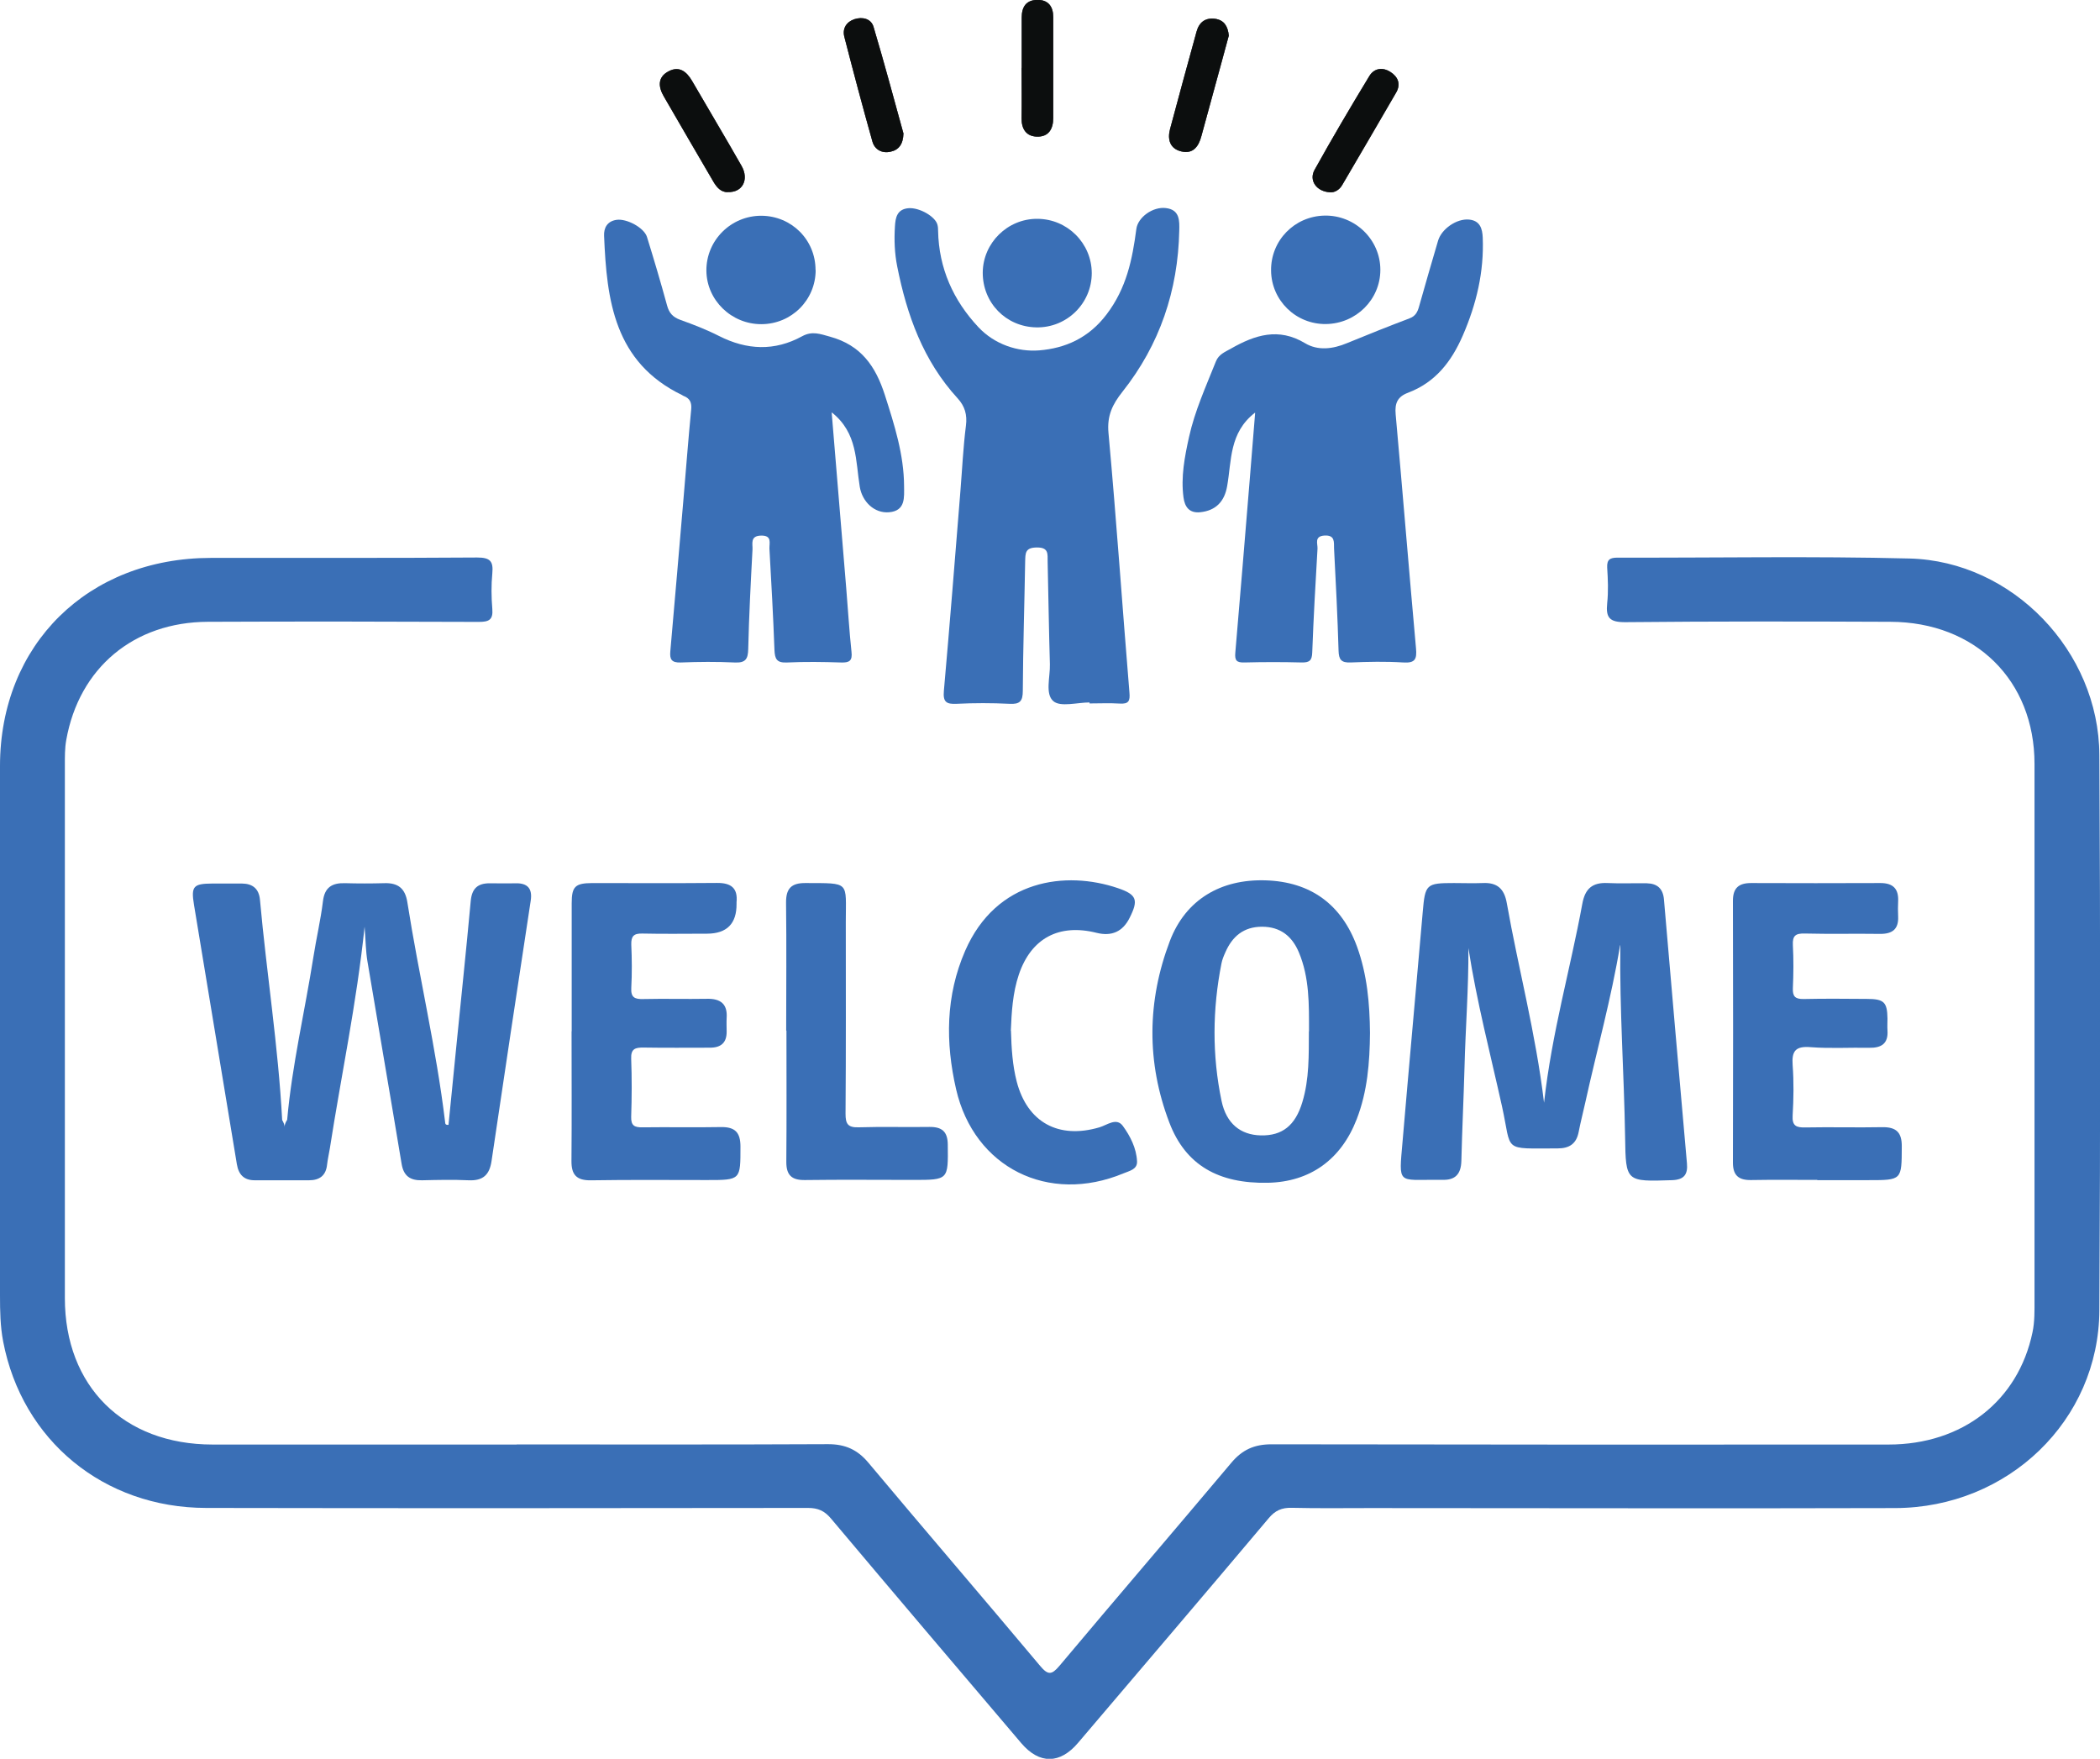
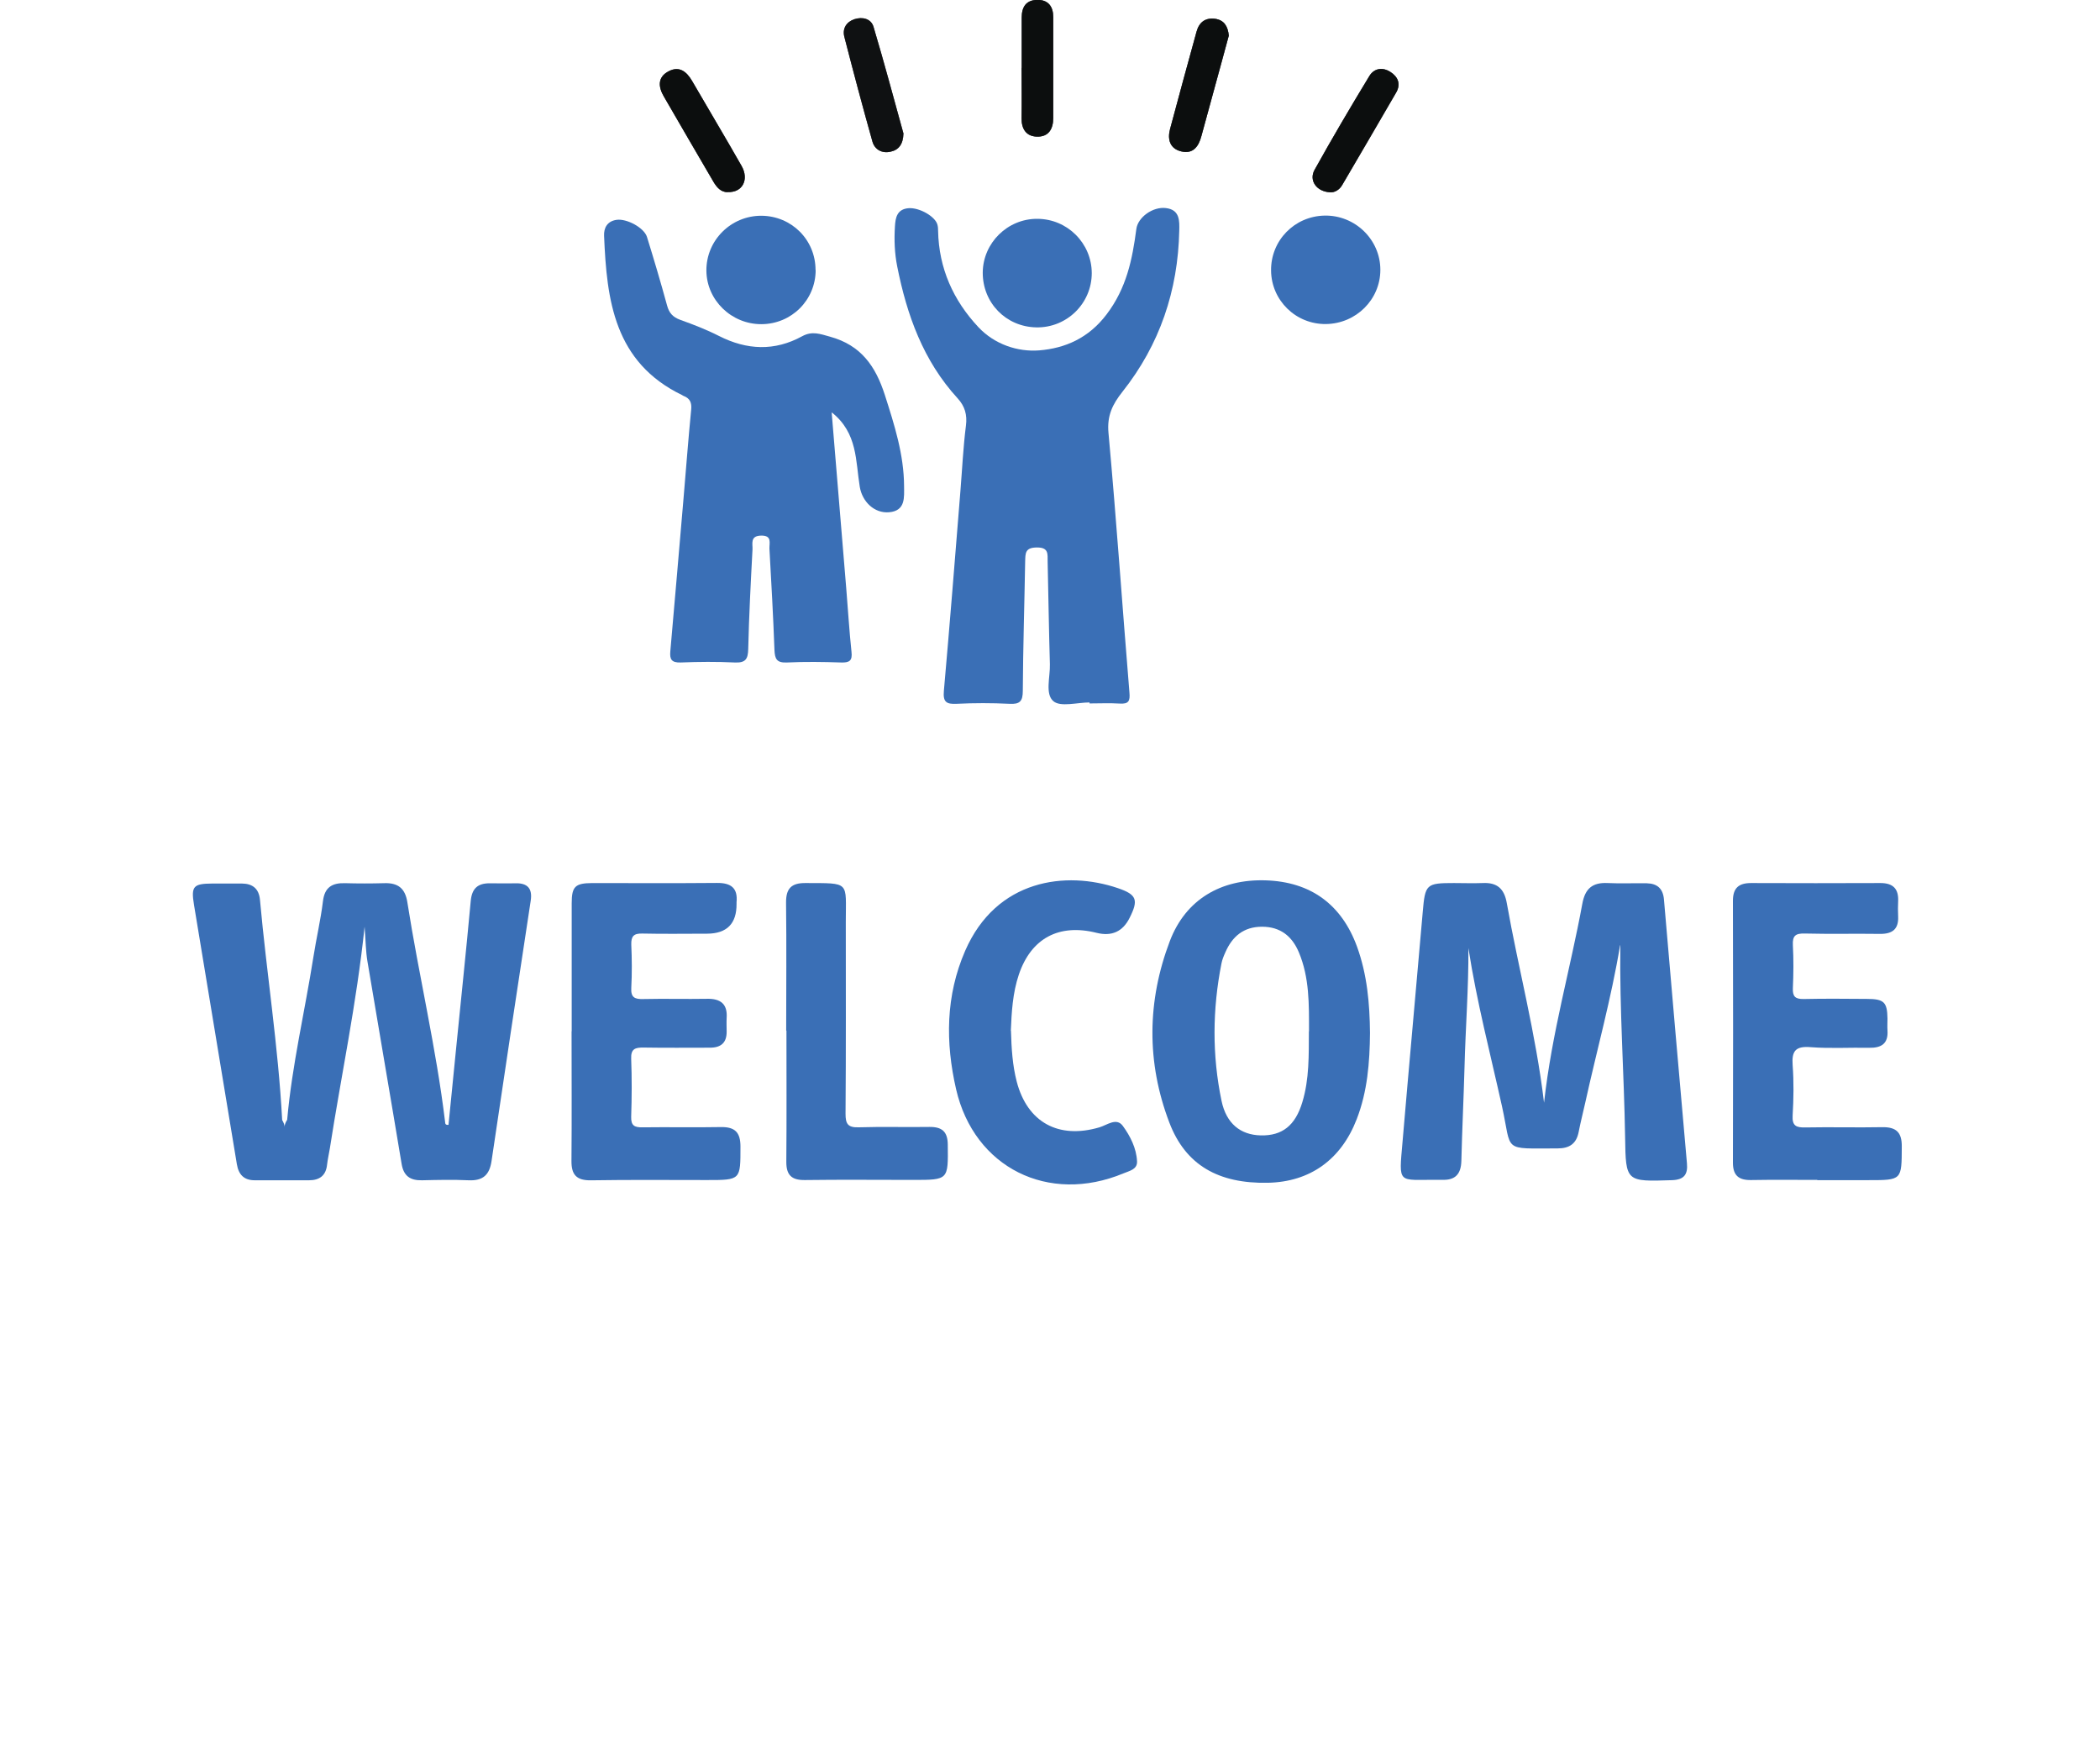
<svg xmlns="http://www.w3.org/2000/svg" width="80" height="67" viewBox="0 0 80 67" fill="none">
  <g clip-path="url(#clip0_7327_49091)">
-     <path d="M19.683 55.025C23.64 55.025 27.593 55.034 31.55 55.015C32.2 55.015 32.664 55.223 33.08 55.719C35.249 58.309 37.453 60.87 39.623 63.46C39.924 63.819 40.062 63.81 40.359 63.46C42.529 60.875 44.732 58.309 46.907 55.724C47.323 55.228 47.781 55.02 48.436 55.02C56.27 55.034 64.108 55.034 71.942 55.029C74.762 55.029 76.884 53.366 77.429 50.752C77.515 50.341 77.505 49.925 77.505 49.509C77.505 42.704 77.505 35.903 77.505 29.098C77.505 25.927 75.259 23.696 72.014 23.687C68.649 23.672 65.284 23.668 61.924 23.701C61.317 23.706 61.169 23.535 61.226 22.982C61.274 22.534 61.255 22.075 61.226 21.621C61.212 21.314 61.331 21.243 61.623 21.243C65.332 21.253 69.041 21.182 72.745 21.276C76.664 21.376 79.957 24.802 79.976 28.762C80.015 35.809 80.015 42.86 79.976 49.911C79.957 54.108 76.502 57.435 72.2 57.449C65.528 57.468 58.86 57.449 52.188 57.449C51.194 57.449 50.2 57.463 49.206 57.439C48.828 57.43 48.575 57.543 48.331 57.836C45.922 60.696 43.494 63.541 41.071 66.39C40.383 67.203 39.599 67.217 38.906 66.405C36.483 63.555 34.064 60.71 31.655 57.846C31.412 57.558 31.168 57.444 30.785 57.444C23.143 57.454 15.496 57.458 7.853 57.444C3.953 57.439 0.842 54.873 0.12 51.102C0.01 50.525 0 49.939 0 49.353C0 42.628 -0.009 35.898 0 29.173C0.005 24.551 3.351 21.257 8.03 21.253C11.414 21.248 14.798 21.262 18.177 21.238C18.674 21.238 18.798 21.38 18.755 21.839C18.712 22.288 18.717 22.746 18.755 23.2C18.789 23.616 18.621 23.691 18.239 23.691C14.798 23.677 11.361 23.672 7.92 23.687C5.095 23.696 3.011 25.445 2.524 28.19C2.467 28.502 2.471 28.828 2.471 29.15C2.471 35.917 2.471 42.68 2.471 49.448C2.471 52.813 4.708 55.029 8.102 55.029C11.963 55.029 15.821 55.029 19.683 55.029V55.025Z" fill="#3A6FB6" />
    <path d="M41.511 26.759C41.038 26.759 40.402 26.943 40.13 26.712C39.805 26.438 40.01 25.79 39.996 25.303C39.958 23.999 39.939 22.695 39.91 21.395C39.905 21.111 39.963 20.847 39.489 20.856C39.045 20.861 39.064 21.083 39.054 21.386C39.026 23.03 38.973 24.675 38.964 26.315C38.964 26.712 38.854 26.835 38.452 26.811C37.783 26.778 37.114 26.778 36.445 26.811C36.053 26.83 35.919 26.745 35.957 26.32C36.182 23.782 36.383 21.239 36.588 18.697C36.655 17.869 36.693 17.038 36.798 16.211C36.851 15.8 36.755 15.473 36.483 15.176C35.169 13.744 34.547 12 34.179 10.147C34.079 9.646 34.06 9.136 34.093 8.621C34.112 8.285 34.175 7.969 34.609 7.931C35.025 7.898 35.642 8.252 35.714 8.569C35.733 8.64 35.737 8.72 35.737 8.796C35.766 10.218 36.311 11.437 37.272 12.463C37.888 13.12 38.772 13.413 39.594 13.347C40.574 13.266 41.468 12.884 42.156 11.976C42.916 10.974 43.136 9.887 43.289 8.725C43.346 8.276 43.92 7.865 44.412 7.926C44.952 7.987 44.933 8.418 44.924 8.791C44.876 11.064 44.183 13.129 42.759 14.925C42.381 15.402 42.166 15.837 42.228 16.494C42.529 19.788 42.754 23.087 43.026 26.381C43.055 26.702 42.998 26.825 42.653 26.802C42.271 26.778 41.889 26.797 41.506 26.797C41.506 26.783 41.506 26.773 41.506 26.759H41.511Z" fill="#3A6FB6" />
-     <path d="M47.806 15.723C46.821 16.488 46.921 17.552 46.749 18.516C46.649 19.102 46.319 19.452 45.722 19.513C45.306 19.555 45.134 19.31 45.086 18.951C44.981 18.171 45.129 17.405 45.296 16.649C45.516 15.652 45.941 14.721 46.319 13.771C46.429 13.492 46.673 13.407 46.902 13.275C47.81 12.76 48.704 12.467 49.713 13.072C50.205 13.369 50.774 13.298 51.314 13.072C52.107 12.745 52.901 12.429 53.699 12.126C53.928 12.041 54.005 11.876 54.062 11.668C54.296 10.831 54.54 10 54.784 9.168C54.917 8.719 55.491 8.322 55.959 8.364C56.38 8.402 56.471 8.705 56.485 9.05C56.538 10.354 56.246 11.583 55.725 12.783C55.29 13.78 54.683 14.565 53.637 14.962C53.235 15.113 53.13 15.364 53.168 15.784C53.436 18.757 53.675 21.73 53.943 24.697C53.981 25.113 53.909 25.265 53.455 25.236C52.791 25.194 52.117 25.208 51.452 25.236C51.099 25.25 51.003 25.132 50.993 24.792C50.955 23.488 50.888 22.188 50.821 20.888C50.812 20.661 50.869 20.378 50.458 20.401C50.057 20.425 50.2 20.713 50.191 20.898C50.114 22.216 50.038 23.54 49.99 24.858C49.98 25.156 49.889 25.241 49.593 25.236C48.867 25.217 48.14 25.217 47.414 25.236C47.112 25.246 47.031 25.165 47.06 24.858C47.251 22.656 47.428 20.453 47.61 18.256C47.676 17.429 47.743 16.607 47.815 15.727L47.806 15.723Z" fill="#3A6FB6" />
    <path d="M31.683 15.715C31.874 18.002 32.056 20.204 32.237 22.402C32.304 23.21 32.352 24.023 32.438 24.831C32.476 25.166 32.366 25.247 32.046 25.237C31.358 25.214 30.67 25.204 29.981 25.237C29.585 25.256 29.518 25.1 29.503 24.755C29.456 23.47 29.384 22.189 29.312 20.904C29.303 20.686 29.422 20.393 28.992 20.403C28.567 20.412 28.677 20.719 28.667 20.927C28.6 22.189 28.533 23.456 28.504 24.722C28.495 25.1 28.409 25.256 27.993 25.237C27.305 25.204 26.616 25.209 25.928 25.237C25.584 25.247 25.508 25.119 25.536 24.812C25.708 22.874 25.871 20.937 26.038 18.999C26.134 17.87 26.22 16.74 26.33 15.611C26.358 15.341 26.287 15.176 26.038 15.081C26.019 15.077 26.005 15.062 25.99 15.053C23.395 13.801 23.113 11.433 23.013 8.985C22.998 8.682 23.132 8.427 23.486 8.375C23.873 8.318 24.537 8.673 24.647 9.027C24.915 9.892 25.173 10.762 25.412 11.636C25.489 11.924 25.632 12.08 25.914 12.184C26.416 12.364 26.918 12.558 27.391 12.799C28.452 13.337 29.508 13.385 30.56 12.808C30.942 12.6 31.248 12.723 31.625 12.827C32.806 13.153 33.356 13.952 33.709 15.048C34.073 16.187 34.436 17.317 34.441 18.522C34.441 18.933 34.508 19.462 33.867 19.514C33.308 19.561 32.849 19.113 32.754 18.55C32.591 17.567 32.677 16.499 31.692 15.715H31.683Z" fill="#3A6FB6" />
    <path d="M10.94 42.656C11.126 40.567 11.614 38.521 11.939 36.456C12.049 35.747 12.216 35.047 12.302 34.338C12.364 33.804 12.646 33.63 13.143 33.644C13.64 33.658 14.137 33.658 14.634 33.644C15.165 33.625 15.437 33.842 15.519 34.376C15.958 37.174 16.618 39.929 16.957 42.746C16.962 42.793 16.957 42.864 17.086 42.85C17.182 41.895 17.277 40.931 17.373 39.967C17.559 38.091 17.76 36.21 17.932 34.329C17.975 33.852 18.19 33.648 18.654 33.648C18.979 33.648 19.304 33.658 19.629 33.648C20.107 33.634 20.289 33.856 20.217 34.315C19.715 37.618 19.213 40.922 18.726 44.225C18.649 44.754 18.401 44.986 17.856 44.962C17.263 44.934 16.67 44.948 16.078 44.962C15.629 44.972 15.375 44.802 15.299 44.334C14.873 41.763 14.429 39.201 13.999 36.63C13.932 36.243 13.932 35.841 13.889 35.303C13.583 38.237 12.995 40.983 12.565 43.752C12.531 43.956 12.484 44.159 12.46 44.367C12.417 44.783 12.173 44.962 11.771 44.962C11.083 44.962 10.395 44.962 9.707 44.962C9.296 44.962 9.09 44.75 9.023 44.348C8.483 41.054 7.929 37.755 7.389 34.461C7.274 33.762 7.369 33.663 8.077 33.658C8.459 33.658 8.842 33.658 9.224 33.658C9.63 33.663 9.864 33.861 9.903 34.272C10.156 37.075 10.6 39.854 10.749 42.666C10.806 42.76 10.844 42.864 10.839 42.93C10.839 42.864 10.873 42.76 10.935 42.666L10.94 42.656Z" fill="#3A6FB6" />
    <path d="M61.718 36.007C61.383 38.034 60.829 40.01 60.389 42.013C60.308 42.382 60.212 42.746 60.14 43.119C60.054 43.568 59.791 43.748 59.337 43.748C57.201 43.748 57.607 43.904 57.22 42.15C56.776 40.147 56.255 38.157 55.939 36.115C55.949 37.632 55.829 39.145 55.791 40.657C55.758 41.848 55.7 43.034 55.671 44.225C55.657 44.717 55.447 44.967 54.935 44.944C54.878 44.944 54.821 44.944 54.763 44.944C53.239 44.934 53.286 45.151 53.43 43.497C53.678 40.581 53.946 37.666 54.199 34.749C54.29 33.681 54.328 33.639 55.389 33.639C55.753 33.639 56.116 33.653 56.479 33.639C57.038 33.611 57.306 33.856 57.402 34.405C57.841 36.89 58.501 39.339 58.821 42.009C59.117 39.339 59.825 36.905 60.279 34.428C60.384 33.852 60.661 33.611 61.244 33.639C61.742 33.663 62.239 33.639 62.736 33.648C63.137 33.658 63.357 33.852 63.39 34.277C63.677 37.628 63.969 40.974 64.265 44.32C64.303 44.745 64.15 44.944 63.691 44.958C61.942 45.014 61.933 45.024 61.909 43.327C61.87 40.893 61.694 38.459 61.727 36.016L61.718 36.007Z" fill="#3A6FB6" />
    <path d="M21.779 39.282C21.779 37.657 21.779 36.031 21.779 34.405C21.779 33.772 21.913 33.644 22.553 33.64C24.14 33.64 25.727 33.649 27.314 33.635C27.849 33.63 28.112 33.829 28.059 34.372C28.059 34.391 28.059 34.41 28.059 34.429C28.066 35.185 27.692 35.565 26.936 35.568C26.114 35.568 25.292 35.582 24.47 35.563C24.14 35.554 24.04 35.667 24.049 35.984C24.073 36.532 24.078 37.08 24.049 37.628C24.026 38.002 24.183 38.068 24.513 38.058C25.316 38.039 26.119 38.063 26.922 38.049C27.448 38.035 27.72 38.243 27.682 38.781C27.672 38.952 27.682 39.122 27.682 39.292C27.687 39.717 27.472 39.911 27.046 39.911C26.205 39.911 25.364 39.92 24.523 39.906C24.198 39.901 24.03 39.953 24.045 40.331C24.073 41.069 24.069 41.806 24.045 42.543C24.035 42.884 24.174 42.95 24.48 42.945C25.474 42.931 26.468 42.954 27.462 42.935C28.002 42.926 28.208 43.139 28.208 43.678C28.208 44.953 28.222 44.953 26.931 44.953C25.459 44.953 23.987 44.939 22.515 44.963C21.966 44.972 21.765 44.755 21.77 44.226C21.784 42.581 21.774 40.937 21.774 39.292L21.779 39.282Z" fill="#3A6FB6" />
    <path d="M69.232 44.948C68.391 44.948 67.55 44.938 66.713 44.953C66.236 44.962 66.016 44.778 66.016 44.291C66.025 40.969 66.025 37.646 66.016 34.319C66.016 33.832 66.231 33.639 66.709 33.639C68.353 33.643 69.992 33.648 71.636 33.639C72.124 33.639 72.334 33.865 72.31 34.338C72.301 34.527 72.301 34.716 72.31 34.905C72.334 35.392 72.095 35.581 71.617 35.576C70.661 35.562 69.705 35.586 68.754 35.562C68.405 35.553 68.281 35.642 68.3 36.002C68.329 36.55 68.324 37.098 68.3 37.642C68.286 37.958 68.386 38.062 68.711 38.057C69.514 38.038 70.317 38.048 71.115 38.053C71.77 38.053 71.894 38.171 71.904 38.799C71.904 38.951 71.894 39.102 71.904 39.253C71.938 39.754 71.675 39.924 71.206 39.915C70.461 39.901 69.715 39.948 68.974 39.891C68.401 39.844 68.252 40.038 68.291 40.572C68.338 41.21 68.329 41.857 68.291 42.495C68.267 42.892 68.429 42.958 68.783 42.949C69.758 42.93 70.733 42.958 71.703 42.939C72.239 42.93 72.454 43.138 72.449 43.677C72.444 44.957 72.459 44.957 71.177 44.957C70.528 44.957 69.877 44.957 69.228 44.957L69.232 44.948Z" fill="#3A6FB6" />
    <path d="M38.513 39.264C38.532 39.939 38.57 40.577 38.733 41.206C39.139 42.756 40.324 43.404 41.883 42.945C42.174 42.86 42.533 42.558 42.776 42.893C43.058 43.281 43.292 43.739 43.316 44.24C43.331 44.552 43.02 44.604 42.8 44.698C39.937 45.889 37.113 44.481 36.424 41.499C36.013 39.712 36.023 37.931 36.768 36.22C37.959 33.488 40.611 33.162 42.585 33.833C43.312 34.079 43.374 34.287 43.034 34.963C42.773 35.489 42.352 35.68 41.773 35.535C40.339 35.176 39.282 35.743 38.814 37.123C38.575 37.832 38.537 38.564 38.508 39.268L38.513 39.264Z" fill="#3A6FB6" />
    <path d="M29.95 39.258C29.95 37.632 29.965 36.007 29.945 34.386C29.941 33.851 30.141 33.634 30.686 33.639C32.402 33.648 32.221 33.558 32.221 35.118C32.221 37.557 32.23 39.99 32.211 42.429C32.211 42.812 32.297 42.958 32.713 42.944C33.611 42.916 34.51 42.944 35.408 42.93C35.882 42.925 36.101 43.105 36.106 43.601C36.121 44.948 36.135 44.948 34.792 44.948C33.415 44.948 32.039 44.934 30.667 44.953C30.146 44.962 29.95 44.754 29.955 44.248C29.969 42.585 29.96 40.922 29.96 39.263L29.95 39.258Z" fill="#3A6FB6" />
    <path d="M48.422 10.307C48.408 9.163 49.311 8.237 50.458 8.213C51.62 8.19 52.585 9.125 52.585 10.279C52.585 11.408 51.663 12.33 50.511 12.344C49.368 12.358 48.432 11.446 48.422 10.307Z" fill="#3A6FB6" />
    <path d="M37.438 10.382C37.447 9.253 38.384 8.327 39.521 8.336C40.664 8.341 41.586 9.267 41.591 10.401C41.591 11.559 40.64 12.495 39.474 12.471C38.322 12.448 37.433 11.536 37.438 10.382Z" fill="#3A6FB6" />
    <path d="M31.073 10.284C31.073 11.428 30.155 12.345 29.008 12.349C27.866 12.354 26.92 11.437 26.91 10.312C26.901 9.155 27.847 8.214 29.008 8.219C30.16 8.228 31.068 9.14 31.068 10.284H31.073Z" fill="#3A6FB6" />
    <path d="M34.417 5.076C34.408 5.496 34.236 5.714 33.92 5.78C33.6 5.851 33.323 5.699 33.237 5.397C32.864 4.074 32.51 2.741 32.166 1.404C32.085 1.092 32.238 0.836 32.548 0.732C32.854 0.633 33.179 0.709 33.275 1.016C33.686 2.391 34.054 3.776 34.413 5.071L34.417 5.076Z" fill="#2E3338" />
-     <path d="M34.417 5.076C34.408 5.496 34.236 5.714 33.92 5.78C33.6 5.851 33.323 5.699 33.237 5.397C32.864 4.074 32.51 2.741 32.166 1.404C32.085 1.092 32.238 0.836 32.548 0.732C32.854 0.633 33.179 0.709 33.275 1.016C33.686 2.391 34.054 3.776 34.413 5.071L34.417 5.076Z" fill="black" fill-opacity="0.2" />
    <path d="M34.417 5.076C34.408 5.496 34.236 5.714 33.92 5.78C33.6 5.851 33.323 5.699 33.237 5.397C32.864 4.074 32.51 2.741 32.166 1.404C32.085 1.092 32.238 0.836 32.548 0.732C32.854 0.633 33.179 0.709 33.275 1.016C33.686 2.391 34.054 3.776 34.413 5.071L34.417 5.076Z" fill="black" fill-opacity="0.2" />
    <path d="M34.417 5.076C34.408 5.496 34.236 5.714 33.92 5.78C33.6 5.851 33.323 5.699 33.237 5.397C32.864 4.074 32.51 2.741 32.166 1.404C32.085 1.092 32.238 0.836 32.548 0.732C32.854 0.633 33.179 0.709 33.275 1.016C33.686 2.391 34.054 3.776 34.413 5.071L34.417 5.076Z" fill="black" fill-opacity="0.2" />
    <path d="M34.417 5.076C34.408 5.496 34.236 5.714 33.92 5.78C33.6 5.851 33.323 5.699 33.237 5.397C32.864 4.074 32.51 2.741 32.166 1.404C32.085 1.092 32.238 0.836 32.548 0.732C32.854 0.633 33.179 0.709 33.275 1.016C33.686 2.391 34.054 3.776 34.413 5.071L34.417 5.076Z" fill="black" fill-opacity="0.2" />
    <path d="M34.417 5.076C34.408 5.496 34.236 5.714 33.92 5.78C33.6 5.851 33.323 5.699 33.237 5.397C32.864 4.074 32.51 2.741 32.166 1.404C32.085 1.092 32.238 0.836 32.548 0.732C32.854 0.633 33.179 0.709 33.275 1.016C33.686 2.391 34.054 3.776 34.413 5.071L34.417 5.076Z" fill="black" fill-opacity="0.2" />
    <path d="M34.417 5.076C34.408 5.496 34.236 5.714 33.92 5.78C33.6 5.851 33.323 5.699 33.237 5.397C32.864 4.074 32.51 2.741 32.166 1.404C32.085 1.092 32.238 0.836 32.548 0.732C32.854 0.633 33.179 0.709 33.275 1.016C33.686 2.391 34.054 3.776 34.413 5.071L34.417 5.076Z" fill="black" fill-opacity="0.2" />
    <path d="M50.689 7.326C50.154 7.307 49.857 6.877 50.077 6.475C50.746 5.27 51.449 4.079 52.166 2.897C52.347 2.6 52.668 2.548 52.969 2.742C53.26 2.926 53.37 3.205 53.189 3.521C52.505 4.703 51.817 5.875 51.129 7.052C51.014 7.25 50.828 7.33 50.694 7.326H50.689Z" fill="#2E3338" />
    <path d="M50.689 7.326C50.154 7.307 49.857 6.877 50.077 6.475C50.746 5.27 51.449 4.079 52.166 2.897C52.347 2.6 52.668 2.548 52.969 2.742C53.26 2.926 53.37 3.205 53.189 3.521C52.505 4.703 51.817 5.875 51.129 7.052C51.014 7.25 50.828 7.33 50.694 7.326H50.689Z" fill="black" fill-opacity="0.2" />
    <path d="M50.689 7.326C50.154 7.307 49.857 6.877 50.077 6.475C50.746 5.27 51.449 4.079 52.166 2.897C52.347 2.6 52.668 2.548 52.969 2.742C53.26 2.926 53.37 3.205 53.189 3.521C52.505 4.703 51.817 5.875 51.129 7.052C51.014 7.25 50.828 7.33 50.694 7.326H50.689Z" fill="black" fill-opacity="0.2" />
    <path d="M50.689 7.326C50.154 7.307 49.857 6.877 50.077 6.475C50.746 5.27 51.449 4.079 52.166 2.897C52.347 2.6 52.668 2.548 52.969 2.742C53.26 2.926 53.37 3.205 53.189 3.521C52.505 4.703 51.817 5.875 51.129 7.052C51.014 7.25 50.828 7.33 50.694 7.326H50.689Z" fill="black" fill-opacity="0.2" />
    <path d="M50.689 7.326C50.154 7.307 49.857 6.877 50.077 6.475C50.746 5.27 51.449 4.079 52.166 2.897C52.347 2.6 52.668 2.548 52.969 2.742C53.26 2.926 53.37 3.205 53.189 3.521C52.505 4.703 51.817 5.875 51.129 7.052C51.014 7.25 50.828 7.33 50.694 7.326H50.689Z" fill="black" fill-opacity="0.2" />
    <path d="M50.689 7.326C50.154 7.307 49.857 6.877 50.077 6.475C50.746 5.27 51.449 4.079 52.166 2.897C52.347 2.6 52.668 2.548 52.969 2.742C53.26 2.926 53.37 3.205 53.189 3.521C52.505 4.703 51.817 5.875 51.129 7.052C51.014 7.25 50.828 7.33 50.694 7.326H50.689Z" fill="black" fill-opacity="0.2" />
    <path d="M50.689 7.326C50.154 7.307 49.857 6.877 50.077 6.475C50.746 5.27 51.449 4.079 52.166 2.897C52.347 2.6 52.668 2.548 52.969 2.742C53.26 2.926 53.37 3.205 53.189 3.521C52.505 4.703 51.817 5.875 51.129 7.052C51.014 7.25 50.828 7.33 50.694 7.326H50.689Z" fill="black" fill-opacity="0.2" />
    <path d="M46.811 1.357C46.725 1.669 46.634 2.014 46.539 2.359C46.281 3.304 46.023 4.25 45.764 5.195C45.659 5.587 45.444 5.875 45 5.767C44.565 5.663 44.469 5.308 44.574 4.916C44.904 3.678 45.243 2.44 45.583 1.206C45.683 0.842 45.922 0.663 46.304 0.719C46.634 0.771 46.778 1.003 46.811 1.357Z" fill="#2E3338" />
    <path d="M46.811 1.357C46.725 1.669 46.634 2.014 46.539 2.359C46.281 3.304 46.023 4.25 45.764 5.195C45.659 5.587 45.444 5.875 45 5.767C44.565 5.663 44.469 5.308 44.574 4.916C44.904 3.678 45.243 2.44 45.583 1.206C45.683 0.842 45.922 0.663 46.304 0.719C46.634 0.771 46.778 1.003 46.811 1.357Z" fill="black" fill-opacity="0.2" />
    <path d="M46.811 1.357C46.725 1.669 46.634 2.014 46.539 2.359C46.281 3.304 46.023 4.25 45.764 5.195C45.659 5.587 45.444 5.875 45 5.767C44.565 5.663 44.469 5.308 44.574 4.916C44.904 3.678 45.243 2.44 45.583 1.206C45.683 0.842 45.922 0.663 46.304 0.719C46.634 0.771 46.778 1.003 46.811 1.357Z" fill="black" fill-opacity="0.2" />
    <path d="M46.811 1.357C46.725 1.669 46.634 2.014 46.539 2.359C46.281 3.304 46.023 4.25 45.764 5.195C45.659 5.587 45.444 5.875 45 5.767C44.565 5.663 44.469 5.308 44.574 4.916C44.904 3.678 45.243 2.44 45.583 1.206C45.683 0.842 45.922 0.663 46.304 0.719C46.634 0.771 46.778 1.003 46.811 1.357Z" fill="black" fill-opacity="0.2" />
    <path d="M46.811 1.357C46.725 1.669 46.634 2.014 46.539 2.359C46.281 3.304 46.023 4.25 45.764 5.195C45.659 5.587 45.444 5.875 45 5.767C44.565 5.663 44.469 5.308 44.574 4.916C44.904 3.678 45.243 2.44 45.583 1.206C45.683 0.842 45.922 0.663 46.304 0.719C46.634 0.771 46.778 1.003 46.811 1.357Z" fill="black" fill-opacity="0.2" />
    <path d="M46.811 1.357C46.725 1.669 46.634 2.014 46.539 2.359C46.281 3.304 46.023 4.25 45.764 5.195C45.659 5.587 45.444 5.875 45 5.767C44.565 5.663 44.469 5.308 44.574 4.916C44.904 3.678 45.243 2.44 45.583 1.206C45.683 0.842 45.922 0.663 46.304 0.719C46.634 0.771 46.778 1.003 46.811 1.357Z" fill="black" fill-opacity="0.2" />
    <path d="M46.811 1.357C46.725 1.669 46.634 2.014 46.539 2.359C46.281 3.304 46.023 4.25 45.764 5.195C45.659 5.587 45.444 5.875 45 5.767C44.565 5.663 44.469 5.308 44.574 4.916C44.904 3.678 45.243 2.44 45.583 1.206C45.683 0.842 45.922 0.663 46.304 0.719C46.634 0.771 46.778 1.003 46.811 1.357Z" fill="black" fill-opacity="0.2" />
    <path d="M27.716 7.32C27.467 7.32 27.305 7.141 27.176 6.918C26.545 5.841 25.919 4.763 25.293 3.681C25.073 3.308 25.044 2.934 25.479 2.712C25.881 2.504 26.158 2.731 26.363 3.081C26.989 4.163 27.63 5.231 28.246 6.314C28.548 6.838 28.285 7.344 27.721 7.315L27.716 7.32Z" fill="#2E3338" />
    <path d="M27.716 7.32C27.467 7.32 27.305 7.141 27.176 6.918C26.545 5.841 25.919 4.763 25.293 3.681C25.073 3.308 25.044 2.934 25.479 2.712C25.881 2.504 26.158 2.731 26.363 3.081C26.989 4.163 27.63 5.231 28.246 6.314C28.548 6.838 28.285 7.344 27.721 7.315L27.716 7.32Z" fill="black" fill-opacity="0.2" />
    <path d="M27.716 7.32C27.467 7.32 27.305 7.141 27.176 6.918C26.545 5.841 25.919 4.763 25.293 3.681C25.073 3.308 25.044 2.934 25.479 2.712C25.881 2.504 26.158 2.731 26.363 3.081C26.989 4.163 27.63 5.231 28.246 6.314C28.548 6.838 28.285 7.344 27.721 7.315L27.716 7.32Z" fill="black" fill-opacity="0.2" />
    <path d="M27.716 7.32C27.467 7.32 27.305 7.141 27.176 6.918C26.545 5.841 25.919 4.763 25.293 3.681C25.073 3.308 25.044 2.934 25.479 2.712C25.881 2.504 26.158 2.731 26.363 3.081C26.989 4.163 27.63 5.231 28.246 6.314C28.548 6.838 28.285 7.344 27.721 7.315L27.716 7.32Z" fill="black" fill-opacity="0.2" />
    <path d="M27.716 7.32C27.467 7.32 27.305 7.141 27.176 6.918C26.545 5.841 25.919 4.763 25.293 3.681C25.073 3.308 25.044 2.934 25.479 2.712C25.881 2.504 26.158 2.731 26.363 3.081C26.989 4.163 27.63 5.231 28.246 6.314C28.548 6.838 28.285 7.344 27.721 7.315L27.716 7.32Z" fill="black" fill-opacity="0.2" />
    <path d="M27.716 7.32C27.467 7.32 27.305 7.141 27.176 6.918C26.545 5.841 25.919 4.763 25.293 3.681C25.073 3.308 25.044 2.934 25.479 2.712C25.881 2.504 26.158 2.731 26.363 3.081C26.989 4.163 27.63 5.231 28.246 6.314C28.548 6.838 28.285 7.344 27.721 7.315L27.716 7.32Z" fill="black" fill-opacity="0.2" />
    <path d="M27.716 7.32C27.467 7.32 27.305 7.141 27.176 6.918C26.545 5.841 25.919 4.763 25.293 3.681C25.073 3.308 25.044 2.934 25.479 2.712C25.881 2.504 26.158 2.731 26.363 3.081C26.989 4.163 27.63 5.231 28.246 6.314C28.548 6.838 28.285 7.344 27.721 7.315L27.716 7.32Z" fill="black" fill-opacity="0.2" />
    <path d="M38.923 2.591C38.923 1.948 38.923 1.31 38.923 0.667C38.923 0.261 39.095 0.001 39.516 -0.004C39.936 -0.009 40.123 0.251 40.123 0.653C40.123 1.934 40.123 3.215 40.123 4.495C40.123 4.921 39.941 5.218 39.501 5.204C39.1 5.195 38.913 4.916 38.918 4.509C38.928 3.871 38.918 3.229 38.918 2.586L38.923 2.591Z" fill="#2E3338" />
    <path d="M38.923 2.591C38.923 1.948 38.923 1.31 38.923 0.667C38.923 0.261 39.095 0.001 39.516 -0.004C39.936 -0.009 40.123 0.251 40.123 0.653C40.123 1.934 40.123 3.215 40.123 4.495C40.123 4.921 39.941 5.218 39.501 5.204C39.1 5.195 38.913 4.916 38.918 4.509C38.928 3.871 38.918 3.229 38.918 2.586L38.923 2.591Z" fill="black" fill-opacity="0.2" />
    <path d="M38.923 2.591C38.923 1.948 38.923 1.31 38.923 0.667C38.923 0.261 39.095 0.001 39.516 -0.004C39.936 -0.009 40.123 0.251 40.123 0.653C40.123 1.934 40.123 3.215 40.123 4.495C40.123 4.921 39.941 5.218 39.501 5.204C39.1 5.195 38.913 4.916 38.918 4.509C38.928 3.871 38.918 3.229 38.918 2.586L38.923 2.591Z" fill="black" fill-opacity="0.2" />
    <path d="M38.923 2.591C38.923 1.948 38.923 1.31 38.923 0.667C38.923 0.261 39.095 0.001 39.516 -0.004C39.936 -0.009 40.123 0.251 40.123 0.653C40.123 1.934 40.123 3.215 40.123 4.495C40.123 4.921 39.941 5.218 39.501 5.204C39.1 5.195 38.913 4.916 38.918 4.509C38.928 3.871 38.918 3.229 38.918 2.586L38.923 2.591Z" fill="black" fill-opacity="0.2" />
    <path d="M38.923 2.591C38.923 1.948 38.923 1.31 38.923 0.667C38.923 0.261 39.095 0.001 39.516 -0.004C39.936 -0.009 40.123 0.251 40.123 0.653C40.123 1.934 40.123 3.215 40.123 4.495C40.123 4.921 39.941 5.218 39.501 5.204C39.1 5.195 38.913 4.916 38.918 4.509C38.928 3.871 38.918 3.229 38.918 2.586L38.923 2.591Z" fill="black" fill-opacity="0.2" />
    <path d="M38.923 2.591C38.923 1.948 38.923 1.31 38.923 0.667C38.923 0.261 39.095 0.001 39.516 -0.004C39.936 -0.009 40.123 0.251 40.123 0.653C40.123 1.934 40.123 3.215 40.123 4.495C40.123 4.921 39.941 5.218 39.501 5.204C39.1 5.195 38.913 4.916 38.918 4.509C38.928 3.871 38.918 3.229 38.918 2.586L38.923 2.591Z" fill="black" fill-opacity="0.2" />
    <path d="M38.923 2.591C38.923 1.948 38.923 1.31 38.923 0.667C38.923 0.261 39.095 0.001 39.516 -0.004C39.936 -0.009 40.123 0.251 40.123 0.653C40.123 1.934 40.123 3.215 40.123 4.495C40.123 4.921 39.941 5.218 39.501 5.204C39.1 5.195 38.913 4.916 38.918 4.509C38.928 3.871 38.918 3.229 38.918 2.586L38.923 2.591Z" fill="black" fill-opacity="0.2" />
    <path d="M51.697 36.064C51.109 34.453 49.929 33.588 48.208 33.536C46.507 33.484 45.168 34.268 44.566 35.847C43.696 38.134 43.672 40.473 44.547 42.765C45.164 44.386 46.421 45.095 48.299 45.057C49.905 45.024 51.086 44.178 51.683 42.638C52.094 41.579 52.18 40.473 52.19 39.353C52.18 38.233 52.084 37.132 51.697 36.064ZM49.862 39.287C49.857 40.194 49.881 41.102 49.613 41.986C49.346 42.874 48.849 43.271 48.027 43.252C47.257 43.233 46.717 42.803 46.535 41.938C46.172 40.199 46.187 38.451 46.531 36.707C46.559 36.56 46.617 36.419 46.679 36.281C46.942 35.676 47.372 35.303 48.079 35.303C48.782 35.303 49.226 35.672 49.48 36.277C49.886 37.241 49.867 38.266 49.867 39.287H49.862Z" fill="#3A6FB6" />
  </g>
  <defs>
    <clipPath id="clip0_7327_49091">
      <rect width="80" height="67" fill="white" />
    </clipPath>
  </defs>
</svg>